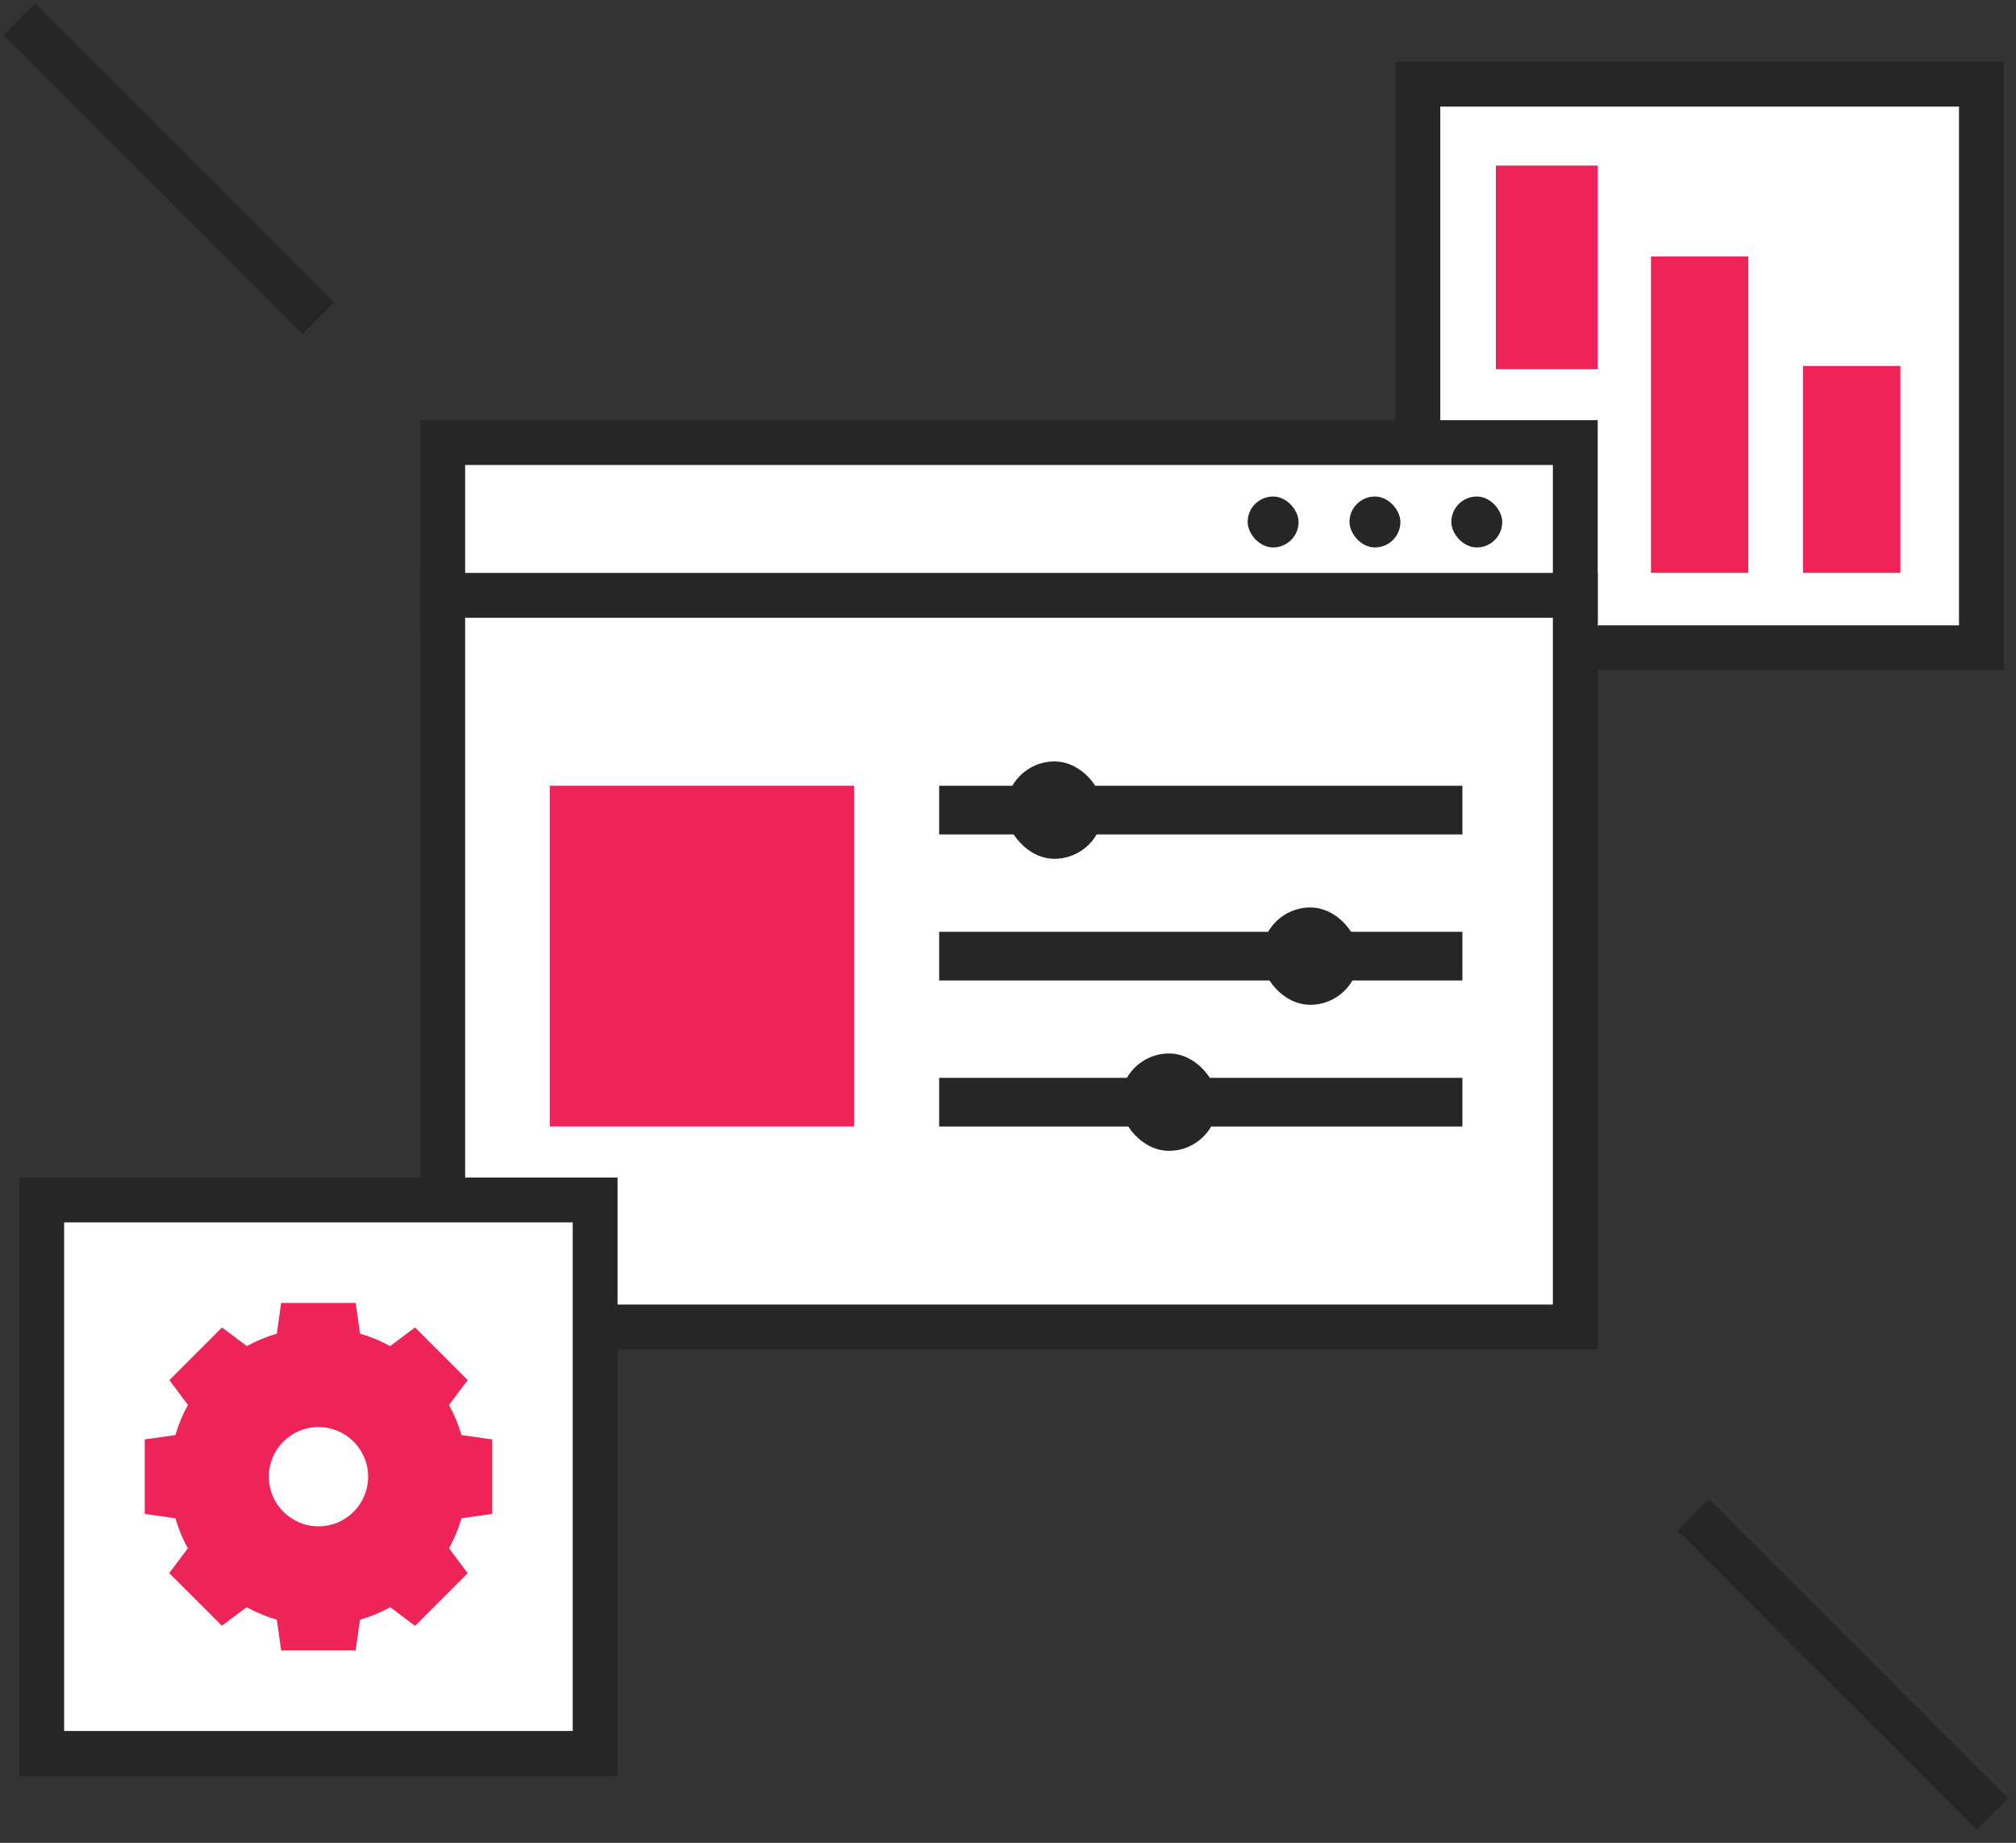
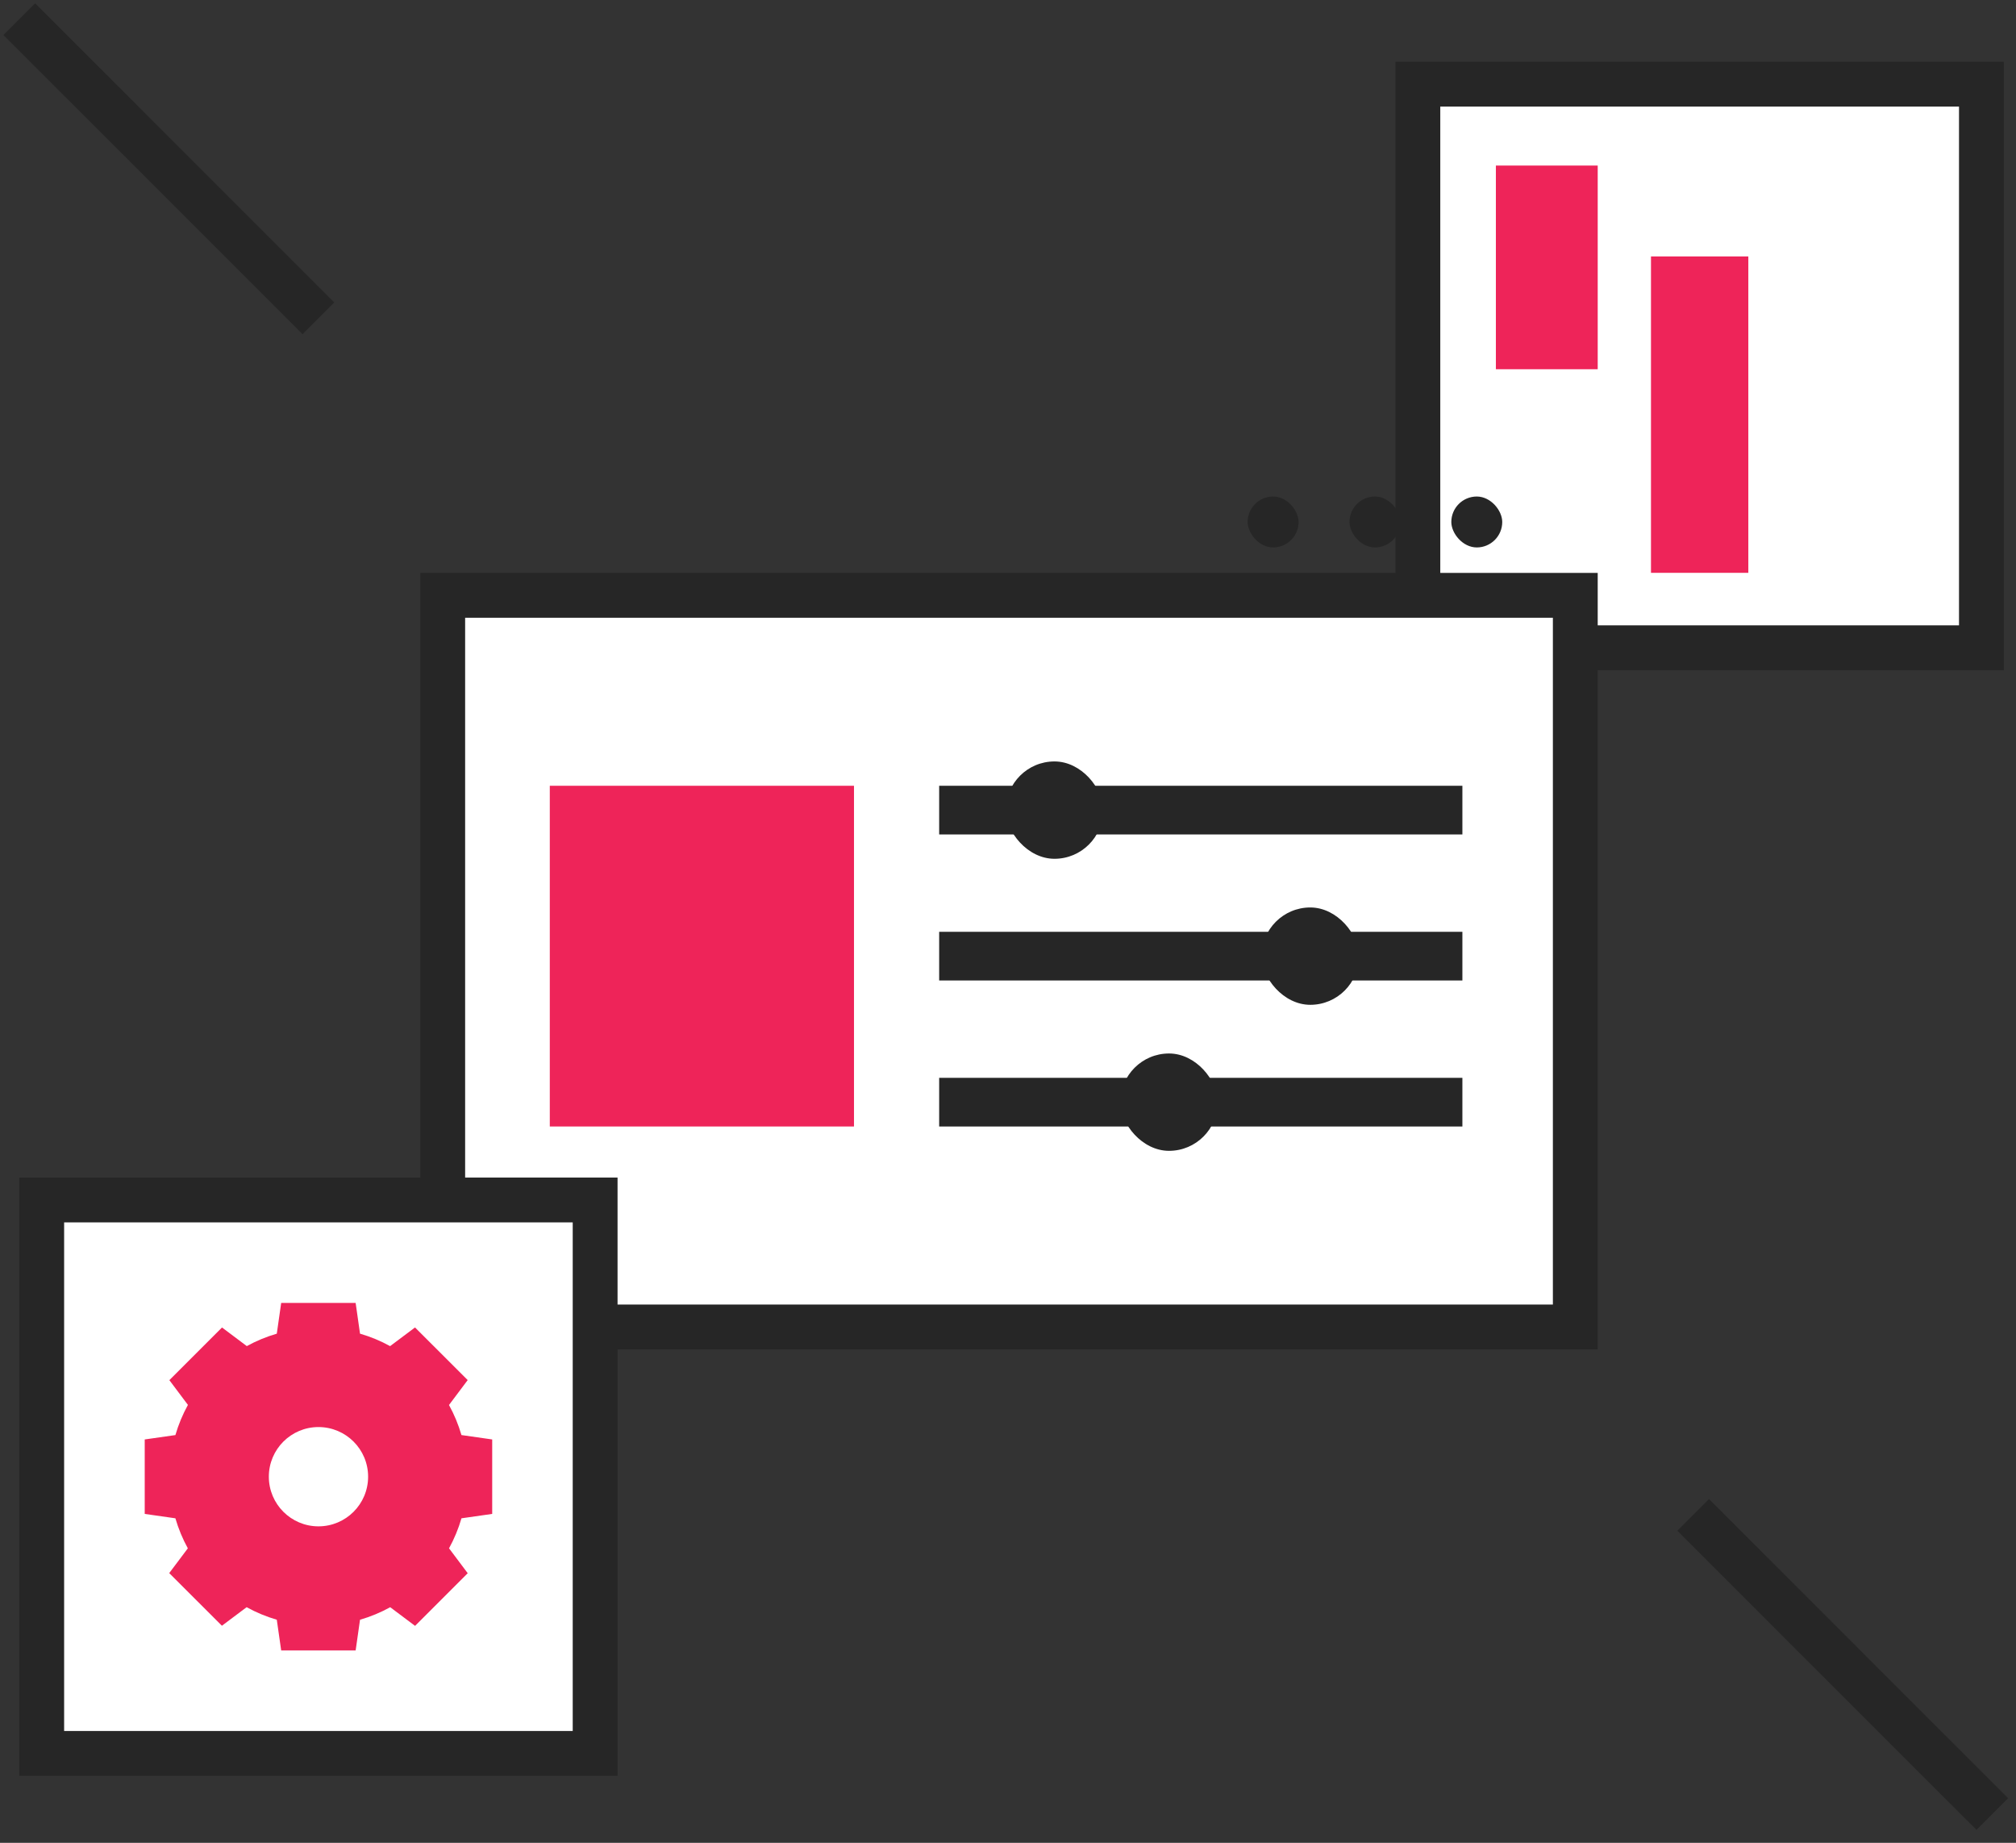
<svg xmlns="http://www.w3.org/2000/svg" width="151" height="138" viewBox="0 0 151 138" fill="none">
  <rect x="0" y="0" width="151" height="138" fill="#333333" stroke="none" />
  <rect x="106.199" y="6.304" width="42.211" height="42.204" fill="white" stroke="#262626" stroke-width="3.358" />
-   <path d="M33.16 33.142H117.991V45.036H33.16V33.142Z" fill="white" stroke="#262626" stroke-width="3.358" />
-   <path d="M33.16 44.581H117.991V99.371H33.16V44.581Z" fill="white" stroke="#262626" stroke-width="3.358" />
+   <path d="M33.16 44.581H117.991V99.371H33.16Z" fill="white" stroke="#262626" stroke-width="3.358" />
  <rect x="108.705" y="37.182" width="3.814" height="3.813" rx="1.907" fill="#262626" />
  <rect x="101.078" y="37.182" width="3.814" height="3.813" rx="1.907" fill="#262626" />
  <rect x="75.336" y="57.021" width="7.291" height="7.29" rx="3.645" fill="#262626" />
  <rect x="94.496" y="67.956" width="7.291" height="7.29" rx="3.645" fill="#262626" />
  <rect x="83.916" y="78.891" width="7.291" height="7.29" rx="3.645" fill="#262626" />
  <rect x="93.451" y="37.182" width="3.814" height="3.813" rx="1.907" fill="#262626" />
  <rect x="41.18" y="58.843" width="22.785" height="25.515" fill="#EE2459" />
  <rect x="70.344" y="58.843" width="39.19" height="3.645" fill="#262626" />
  <rect x="70.344" y="69.779" width="39.19" height="3.645" fill="#262626" />
  <rect x="70.344" y="80.714" width="39.19" height="3.645" fill="#262626" />
  <rect x="3.124" y="89.86" width="41.452" height="41.445" fill="white" stroke="#262626" stroke-width="3.358" />
  <path d="M23.85 23.837L1.445 1.436" stroke="#262626" stroke-width="3.358" />
  <path d="M149.225 135.844L126.82 113.443" stroke="#262626" stroke-width="3.358" />
  <path fill-rule="evenodd" clip-rule="evenodd" d="M26.638 97.572H21.061L20.732 99.873C19.944 100.102 19.192 100.415 18.486 100.803L16.629 99.41L12.685 103.353L14.076 105.207C13.685 105.916 13.368 106.673 13.138 107.466L10.84 107.794L10.84 113.37L13.137 113.699C13.367 114.487 13.68 115.24 14.069 115.947L12.676 117.802L16.621 121.744L18.472 120.356C19.182 120.747 19.939 121.063 20.732 121.294L21.061 123.594H26.638L26.966 121.295C27.76 121.065 28.517 120.749 29.227 120.357L31.089 121.754L35.032 117.811L33.633 115.946C34.021 115.24 34.335 114.488 34.564 113.699L36.866 113.37V107.794L34.563 107.465C34.334 106.675 34.019 105.921 33.63 105.214L35.03 103.348L31.085 99.407L29.219 100.805C28.512 100.416 27.757 100.101 26.966 99.872L26.638 97.572ZM23.854 114.301C25.907 114.301 27.572 112.636 27.572 110.583C27.572 108.53 25.907 106.866 23.854 106.866C21.801 106.866 20.136 108.53 20.136 110.583C20.136 112.636 21.801 114.301 23.854 114.301Z" fill="#EE2459" />
  <rect x="112.043" y="12.398" width="7.627" height="15.252" fill="#EE2459" />
  <rect x="123.66" y="19.205" width="7.291" height="23.692" fill="#EE2459" />
-   <rect x="135.051" y="27.406" width="7.291" height="15.491" fill="#EE2459" />
</svg>